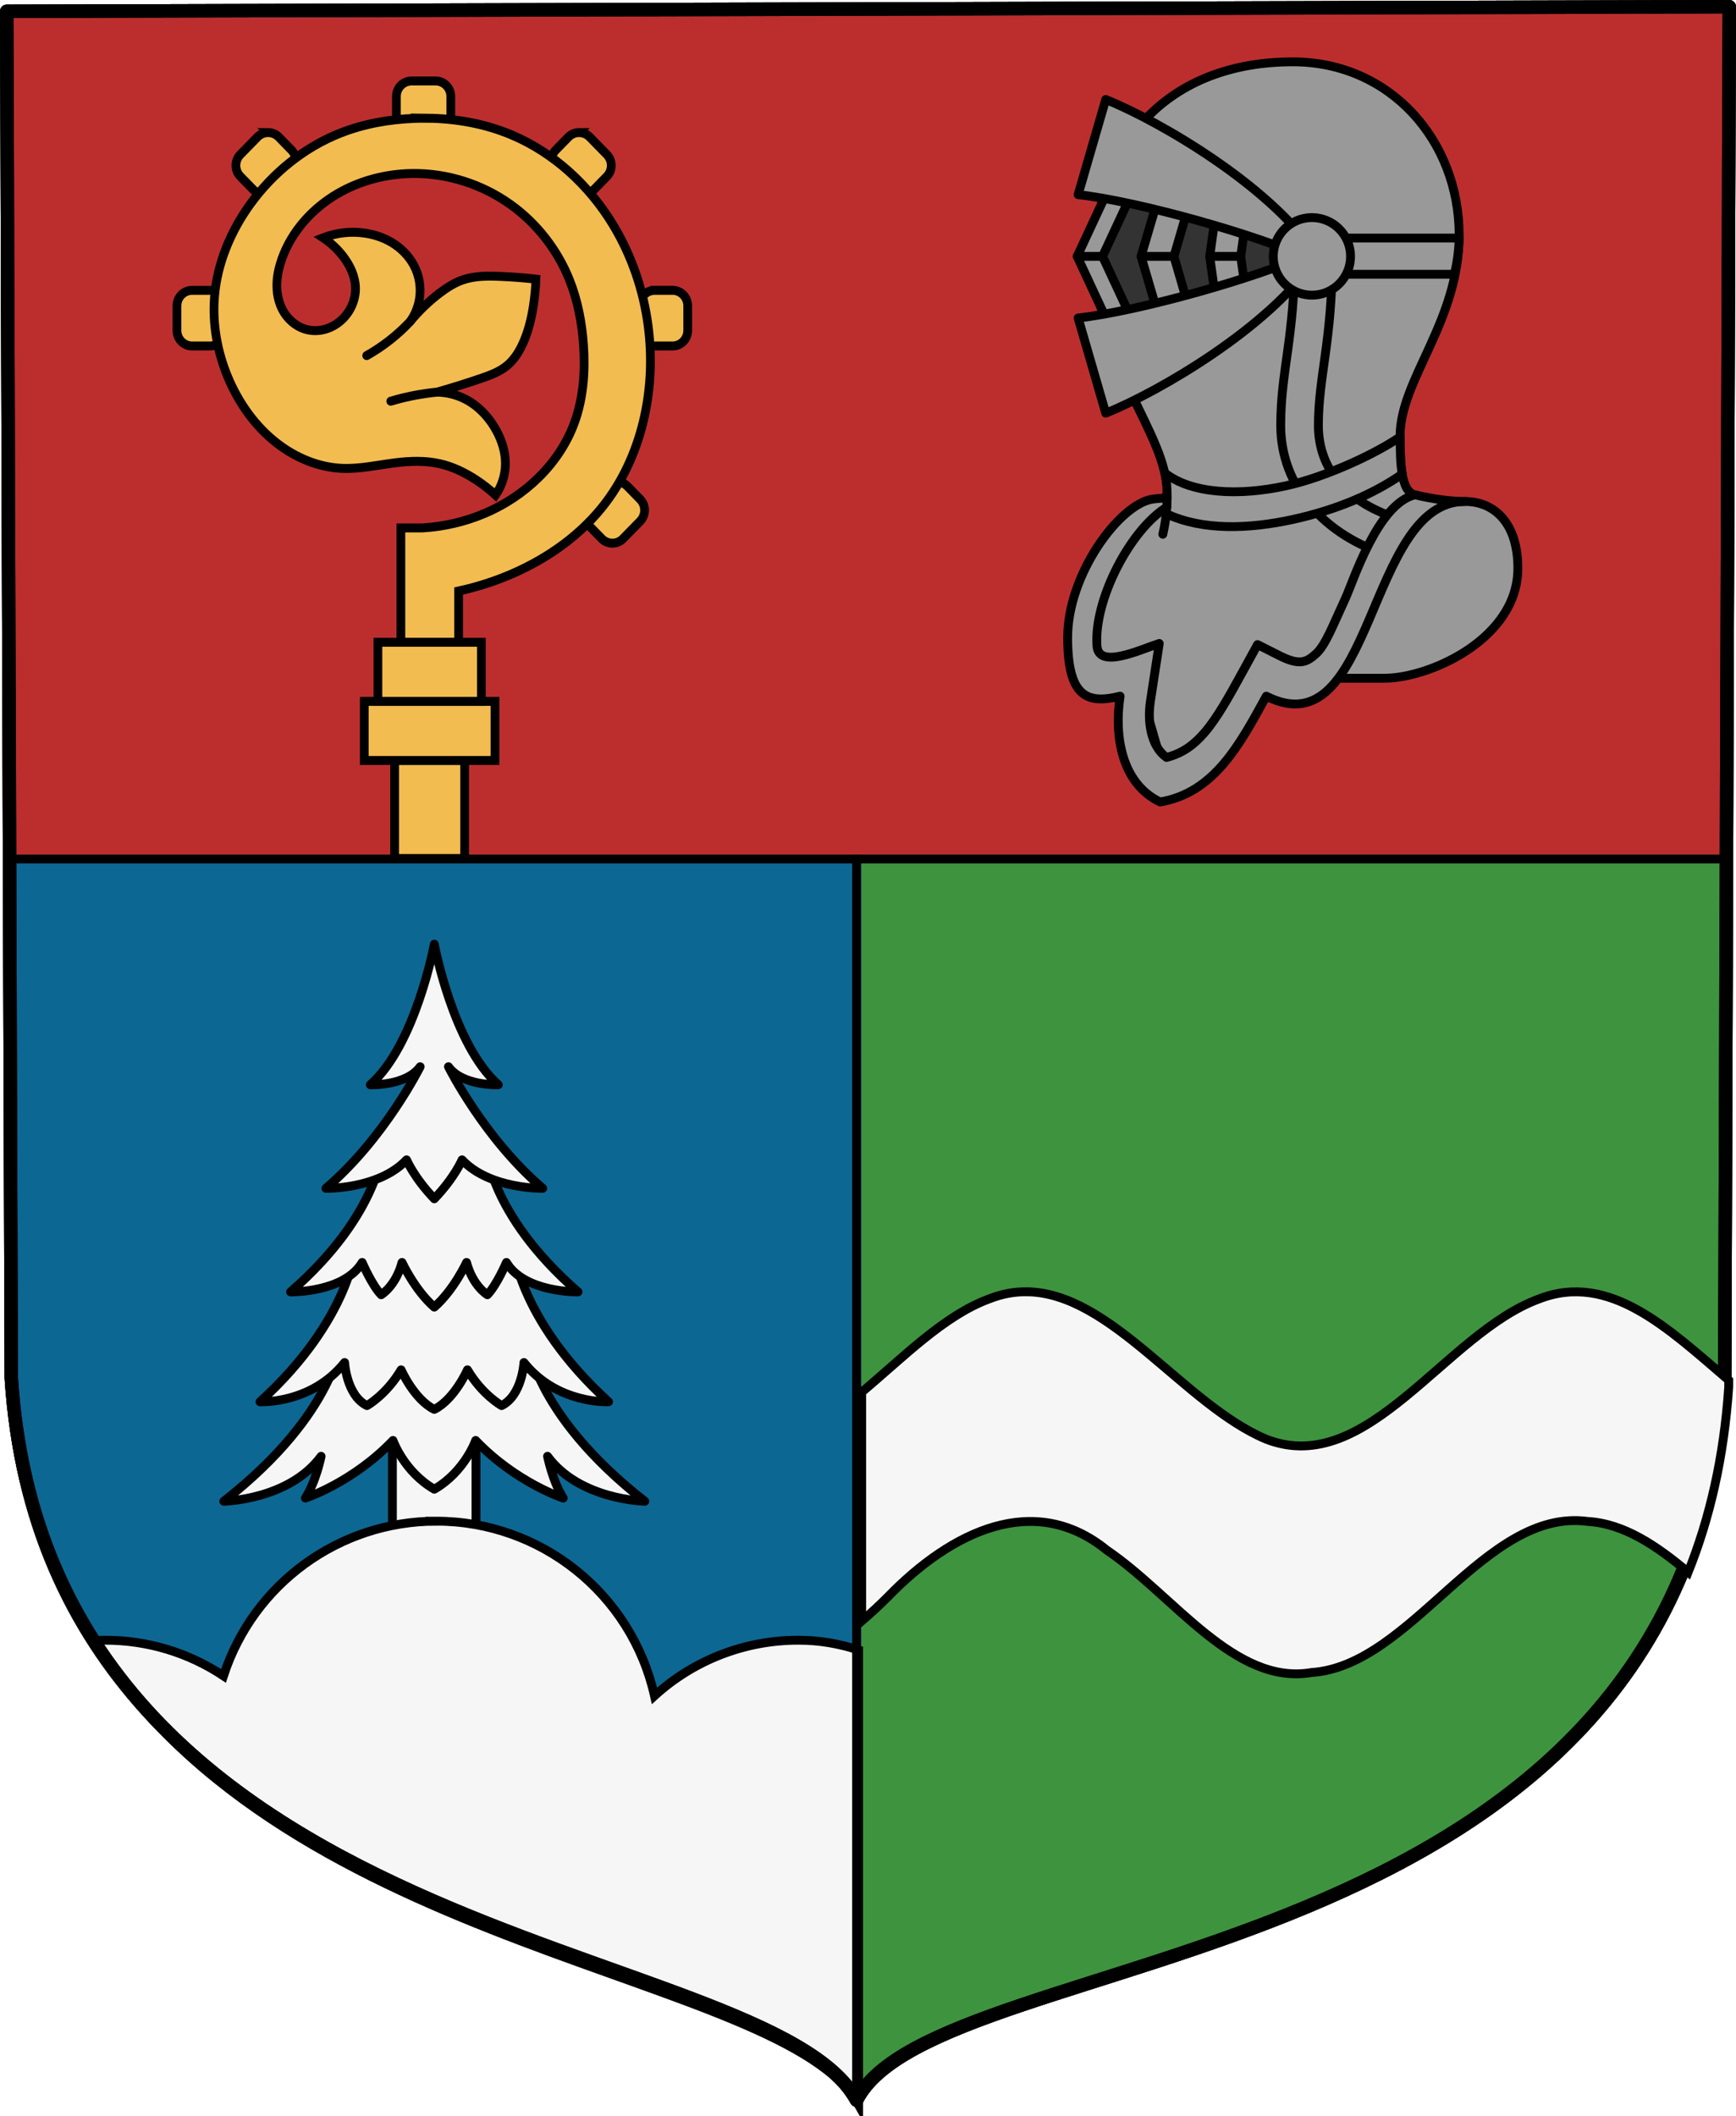
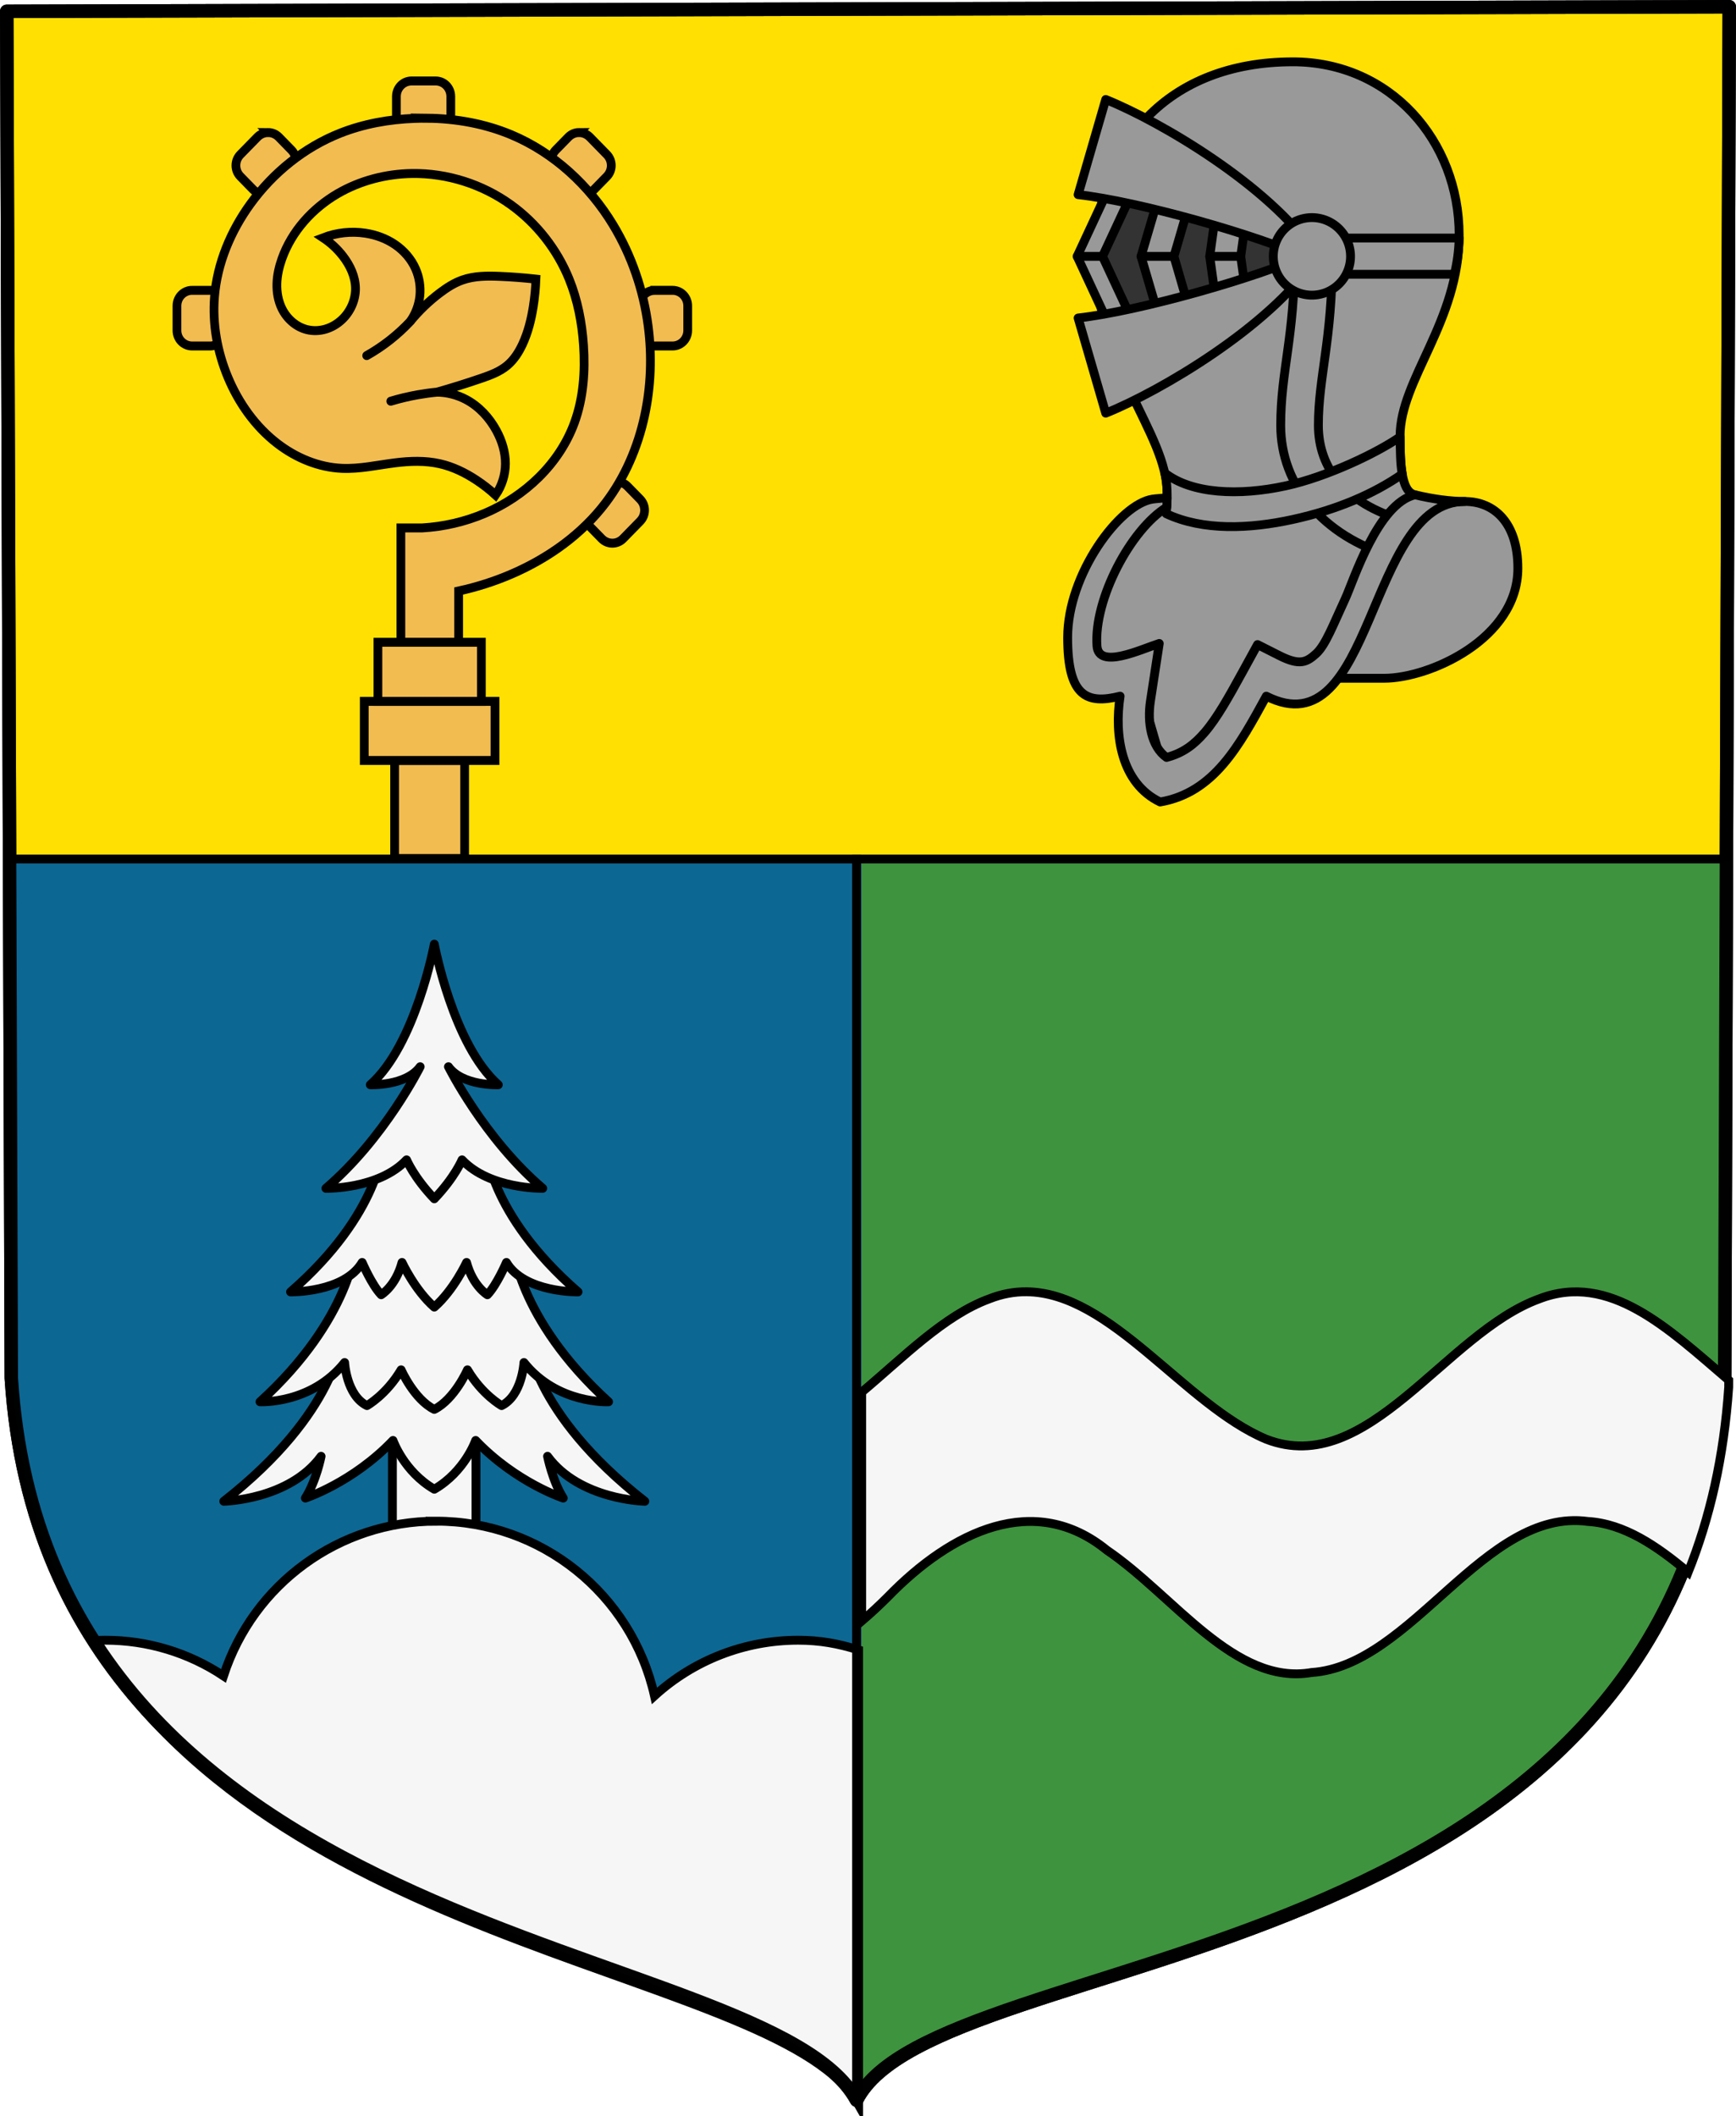
<svg xmlns="http://www.w3.org/2000/svg" xmlns:ns1="http://www.inkscape.org/namespaces/inkscape" xmlns:ns2="http://sodipodi.sourceforge.net/DTD/sodipodi-0.dtd" xmlns:xlink="http://www.w3.org/1999/xlink" width="128.693mm" height="156.798mm" viewBox="0 0 128.693 156.798" version="1.1" id="svg4233" ns1:version="1.0 (4035a4fb49, 2020-05-01)" ns2:docname="COA Saugeais.svg">
  <defs id="defs4227">
    <marker ns1:stockid="Arrow1Lstart" orient="auto" refY="0" refX="0" id="marker3392" style="overflow:visible" ns1:isstock="true">
      <path id="path3390" d="M 0,0 5,-5 -12.5,0 5,5 Z" style="fill-rule:evenodd;stroke:#000000;stroke-width:1pt" transform="matrix(0.8,0,0,0.8,10,0)" />
    </marker>
    <marker ns1:stockid="Arrow1Lend" orient="auto" refY="0" refX="0" id="Arrow1Lend" style="overflow:visible" ns1:isstock="true">
      <path id="path3115" d="M 0,0 5,-5 -12.5,0 5,5 Z" style="fill-rule:evenodd;stroke:#000000;stroke-width:1pt" transform="matrix(-0.8,0,0,-0.8,-10,0)" />
    </marker>
    <marker ns1:stockid="Arrow1Lstart" orient="auto" refY="0" refX="0" id="Arrow1Lstart" style="overflow:visible" ns1:isstock="true">
      <path id="path3112" d="M 0,0 5,-5 -12.5,0 5,5 Z" style="fill-rule:evenodd;stroke:#000000;stroke-width:1pt" transform="matrix(0.8,0,0,0.8,10,0)" />
    </marker>
    <linearGradient id="linearGradient4509">
      <stop id="stop4511" style="stop-color:#8c8c8c;stop-opacity:1" offset="0" />
      <stop id="stop4513" style="stop-color:#cccccc;stop-opacity:1" offset="1" />
    </linearGradient>
    <linearGradient id="linearGradient21256">
      <stop id="stop21258" style="stop-color:#0000db;stop-opacity:0.159" offset="0" />
      <stop id="stop21260" style="stop-color:#0061ed;stop-opacity:1" offset="0.5" />
      <stop id="stop21262" style="stop-color:#00c2ff;stop-opacity:1" offset="1" />
      <stop id="stop21264" style="stop-color:#0061ff;stop-opacity:0.561" offset="1" />
      <stop id="stop21266" style="stop-color:#0000ff;stop-opacity:0.122" offset="1" />
      <stop id="stop21268" style="stop-color:#ffffff;stop-opacity:1" offset="1" />
      <stop id="stop21270" style="stop-color:#7f7ff1;stop-opacity:0.498" offset="1" />
      <stop id="stop21272" style="stop-color:#0000e3;stop-opacity:0" offset="1" />
    </linearGradient>
    <linearGradient id="linearGradient18946">
      <stop id="stop18948" style="stop-color:#999999;stop-opacity:1" offset="0" />
      <stop id="stop18950" style="stop-color:#999999;stop-opacity:0" offset="1" />
    </linearGradient>
    <linearGradient id="linearGradient9988">
      <stop id="stop9990" style="stop-color:#ff0000;stop-opacity:1" offset="0" />
      <stop id="stop9992" style="stop-color:#800000;stop-opacity:1" offset="1" />
    </linearGradient>
    <linearGradient id="linearGradient7694">
      <stop id="stop7696" style="stop-color:#f3f202;stop-opacity:1" offset="0" />
      <stop id="stop7698" style="stop-color:#f04102;stop-opacity:1" offset="1" />
    </linearGradient>
    <linearGradient id="linearGradient5284">
      <stop id="stop5294" style="stop-color:#0000db;stop-opacity:1" offset="0" />
      <stop id="stop4318" style="stop-color:#0061ed;stop-opacity:1" offset="0.5" />
      <stop id="stop4314" style="stop-color:#00c2ff;stop-opacity:1" offset="1" />
      <stop id="stop4316" style="stop-color:#0061ff;stop-opacity:0.561" offset="1" />
      <stop id="stop4306" style="stop-color:#0000ff;stop-opacity:0.122" offset="1" />
      <stop id="stop4308" style="stop-color:#ffffff;stop-opacity:1" offset="1" />
      <stop id="stop4310" style="stop-color:#7f7ff1;stop-opacity:0.498" offset="1" />
      <stop id="stop5288" style="stop-color:#0000e3;stop-opacity:0" offset="1" />
    </linearGradient>
    <linearGradient id="linearGradient5166">
      <stop id="stop4418" style="stop-color:#f3f202;stop-opacity:1" offset="0" />
      <stop id="stop5380" style="stop-color:#f04102;stop-opacity:1" offset="1" />
      <stop id="stop5394" style="stop-color:#f7c702;stop-opacity:1" offset="1" />
      <stop id="stop5382" style="stop-color:#ffff02;stop-opacity:1" offset="1" />
      <stop id="stop4420" style="stop-color:#fbf002;stop-opacity:0.937" offset="1" />
      <stop id="stop5396" style="stop-color:#f7e202;stop-opacity:0.875" offset="1" />
      <stop id="stop5384" style="stop-color:#f0a702;stop-opacity:0.749" offset="1" />
      <stop id="stop5390" style="stop-color:#ffff02;stop-opacity:1" offset="1" />
      <stop id="stop5392" style="stop-color:#f0a702;stop-opacity:0.749" offset="1" />
      <stop id="stop5170" style="stop-color:#e24f02;stop-opacity:0.498" offset="1" />
      <stop id="stop5172" style="stop-color:#000000;stop-opacity:0" offset="1" />
    </linearGradient>
    <linearGradient id="linearGradient5116">
      <stop id="stop5118" style="stop-color:#999999;stop-opacity:1" offset="0" />
      <stop id="stop5120" style="stop-color:#ffffff;stop-opacity:1" offset="1" />
    </linearGradient>
    <filter color-interpolation-filters="sRGB" id="filter22637">
      <feGaussianBlur id="feGaussianBlur22639" stdDeviation="2.653" />
    </filter>
    <filter x="-0.051" y="-0.132" width="1.102" height="1.264" color-interpolation-filters="sRGB" id="filter8654">
      <feGaussianBlur id="feGaussianBlur8656" stdDeviation="3.28" />
    </filter>
    <filter x="-0.141" y="-0.103" width="1.282" height="1.206" color-interpolation-filters="sRGB" id="filter8744">
      <feGaussianBlur id="feGaussianBlur8746" stdDeviation="2.43" />
    </filter>
    <filter x="-0.224" y="-0.137" width="1.448" height="1.274" color-interpolation-filters="sRGB" id="filter12627">
      <feGaussianBlur id="feGaussianBlur12629" stdDeviation="2.056" />
    </filter>
    <filter color-interpolation-filters="sRGB" id="filter12675">
      <feGaussianBlur id="feGaussianBlur12677" stdDeviation="2.391" />
    </filter>
    <filter color-interpolation-filters="sRGB" id="filter12707">
      <feGaussianBlur id="feGaussianBlur12709" stdDeviation="1.851" />
    </filter>
    <filter color-interpolation-filters="sRGB" id="filter12747">
      <feGaussianBlur id="feGaussianBlur12749" stdDeviation="2.345" />
    </filter>
    <filter x="-0.076" y="-0.111" width="1.153" height="1.222" color-interpolation-filters="sRGB" id="filter12795">
      <feGaussianBlur id="feGaussianBlur12797" stdDeviation="4.942" />
    </filter>
    <filter color-interpolation-filters="sRGB" id="filter13479">
      <feGaussianBlur id="feGaussianBlur13481" stdDeviation="2.928" />
    </filter>
    <filter x="-0.103" y="-0.081" width="1.207" height="1.161" color-interpolation-filters="sRGB" id="filter13635">
      <feGaussianBlur id="feGaussianBlur13637" stdDeviation="2.93" />
    </filter>
    <filter color-interpolation-filters="sRGB" id="filter13741">
      <feGaussianBlur id="feGaussianBlur13743" stdDeviation="1.764" />
    </filter>
    <filter x="-0.166" y="-0.107" width="1.332" height="1.214" color-interpolation-filters="sRGB" id="filter13847">
      <feGaussianBlur id="feGaussianBlur13849" stdDeviation="1.661" />
    </filter>
    <filter x="-0.16" y="-0.081" width="1.32" height="1.162" color-interpolation-filters="sRGB" id="filter13879">
      <feGaussianBlur id="feGaussianBlur13881" stdDeviation="0.942" />
    </filter>
    <radialGradient cx="472.054" cy="677.205" r="32.859" fx="472.054" fy="677.205" id="radialGradient9333" xlink:href="#linearGradient9988" gradientUnits="userSpaceOnUse" gradientTransform="matrix(1.168,-1.3440931e-6,6.3192183e-7,0.549,266.686,58.31)" />
    <linearGradient x1="457.362" y1="304.298" x2="540.113" y2="274.83" id="linearGradient9580" xlink:href="#linearGradient18946" gradientUnits="userSpaceOnUse" gradientTransform="translate(23.519,-13.294)" />
    <linearGradient x1="557.52" y1="306.549" x2="631.391" y2="344.764" id="linearGradient9582" xlink:href="#linearGradient18946" gradientUnits="userSpaceOnUse" gradientTransform="translate(23.519,-13.294)" />
    <linearGradient x1="669.136" y1="257.01" x2="732.876" y2="305.141" id="linearGradient9584" xlink:href="#linearGradient18946" gradientUnits="userSpaceOnUse" gradientTransform="translate(23.519,-13.294)" />
    <linearGradient x1="708.953" y1="263.758" x2="921.491" y2="356.222" id="linearGradient9586" xlink:href="#linearGradient18946" gradientUnits="userSpaceOnUse" gradientTransform="translate(23.519,-13.294)" />
    <linearGradient x1="884.171" y1="486.24" x2="1039.598" y2="486.24" id="linearGradient9602" xlink:href="#linearGradient5116" gradientUnits="userSpaceOnUse" gradientTransform="translate(24.954,-11.136)" />
    <linearGradient x1="1017.255" y1="515.471" x2="1058.688" y2="515.471" id="linearGradient9604" xlink:href="#linearGradient5116" gradientUnits="userSpaceOnUse" gradientTransform="translate(22.66,-13.43)" />
    <radialGradient cx="345.266" cy="502.247" r="87.513" fx="345.266" fy="502.247" id="radialGradient9618" xlink:href="#linearGradient5116" gradientUnits="userSpaceOnUse" gradientTransform="matrix(1.299,-0.709,0.695,1.274,-440.043,121.804)" />
    <linearGradient x1="328.61" y1="154.596" x2="453.18" y2="154.596" id="linearGradient9646" xlink:href="#linearGradient7694" gradientUnits="userSpaceOnUse" />
    <radialGradient cx="132.609" cy="995.208" r="129.68" fx="132.609" fy="995.208" id="radialGradient3370" xlink:href="#linearGradient7694" gradientUnits="userSpaceOnUse" gradientTransform="matrix(-0.646,0.003,-0.006,-1.535,180.971,2214.102)" />
    <linearGradient x1="175.393" y1="828.343" x2="243.485" y2="828.343" id="linearGradient3372" xlink:href="#linearGradient5116" gradientUnits="userSpaceOnUse" gradientTransform="translate(22.66,-13.43)" />
    <linearGradient x1="44.53" y1="1053.046" x2="162.849" y2="1053.046" id="linearGradient3374" xlink:href="#linearGradient5116" gradientUnits="userSpaceOnUse" gradientTransform="translate(22.66,-13.43)" />
    <linearGradient x1="205.258" y1="1064.861" x2="230.47" y2="1064.861" id="linearGradient3376" xlink:href="#linearGradient5116" gradientUnits="userSpaceOnUse" gradientTransform="translate(22.66,-13.43)" />
    <linearGradient x1="56.043" y1="465.546" x2="78.087" y2="465.546" id="linearGradient3378" xlink:href="#linearGradient18946" gradientUnits="userSpaceOnUse" gradientTransform="translate(15.919,4.438)" />
    <linearGradient x1="85.849" y1="493.893" x2="99.997" y2="493.893" id="linearGradient3380" xlink:href="#linearGradient18946" gradientUnits="userSpaceOnUse" gradientTransform="translate(23.519,-13.294)" />
    <linearGradient x1="295.006" y1="695.911" x2="180.767" y2="570.57" id="linearGradient3382" xlink:href="#linearGradient7694" gradientUnits="userSpaceOnUse" gradientTransform="matrix(0.725,0,0,0.725,-8.205,0.998)" />
    <linearGradient x1="13.136" y1="766.313" x2="75.184" y2="766.313" id="linearGradient3384" xlink:href="#linearGradient5166" gradientUnits="userSpaceOnUse" gradientTransform="matrix(0.725,0,0,0.725,-8.205,0.998)" />
    <linearGradient x1="46.001" y1="729.875" x2="83.094" y2="729.875" id="linearGradient3386" xlink:href="#linearGradient5166" gradientUnits="userSpaceOnUse" gradientTransform="matrix(0.725,0,0,0.725,-8.205,0.998)" />
    <linearGradient x1="95.178" y1="650.885" x2="108.398" y2="659.884" id="linearGradient3388" xlink:href="#linearGradient7694" gradientUnits="userSpaceOnUse" gradientTransform="matrix(0.725,0,0,0.725,-8.205,0.998)" />
    <linearGradient x1="66.387" y1="687.571" x2="106.43" y2="687.571" id="linearGradient3390" xlink:href="#linearGradient5284" gradientUnits="userSpaceOnUse" gradientTransform="matrix(0.725,0,0,0.725,-8.205,0.998)" />
    <linearGradient x1="294.663" y1="445.277" x2="321.008" y2="460.713" id="linearGradient3392" xlink:href="#linearGradient7694" gradientUnits="userSpaceOnUse" gradientTransform="matrix(0.725,0,0,0.725,-8.205,0.998)" />
    <linearGradient x1="335.116" y1="425.514" x2="376.35" y2="425.514" id="linearGradient3394" xlink:href="#linearGradient5284" gradientUnits="userSpaceOnUse" gradientTransform="matrix(0.725,0,0,0.725,-8.205,0.998)" />
    <linearGradient x1="366.904" y1="421.506" x2="394.13" y2="421.506" id="linearGradient3396" xlink:href="#linearGradient5166" gradientUnits="userSpaceOnUse" gradientTransform="matrix(0.725,0,0,0.725,-8.205,0.998)" />
    <linearGradient x1="381.624" y1="417.6" x2="409.837" y2="417.6" id="linearGradient3398" xlink:href="#linearGradient5166" gradientUnits="userSpaceOnUse" gradientTransform="matrix(0.725,0,0,0.725,-8.205,0.998)" />
    <linearGradient x1="397.537" y1="395.915" x2="454.911" y2="395.915" id="linearGradient3400" xlink:href="#linearGradient5166" gradientUnits="userSpaceOnUse" gradientTransform="matrix(0.725,0,0,0.725,-8.205,0.998)" />
    <linearGradient x1="191.221" y1="666.939" x2="157.32" y2="517.044" id="linearGradient3402" xlink:href="#linearGradient5166" gradientUnits="userSpaceOnUse" gradientTransform="matrix(0.725,0,0,0.725,-8.205,0.998)" />
    <linearGradient x1="215.796" y1="540.363" x2="221.537" y2="553.051" id="linearGradient3404" xlink:href="#linearGradient7694" gradientUnits="userSpaceOnUse" gradientTransform="matrix(0.725,0,0,0.725,-8.205,0.998)" />
    <linearGradient x1="254.53" y1="482.015" x2="279.557" y2="494.981" id="linearGradient3406" xlink:href="#linearGradient7694" gradientUnits="userSpaceOnUse" gradientTransform="matrix(0.725,0,0,0.725,-8.205,0.998)" />
    <linearGradient x1="328.61" y1="154.596" x2="453.18" y2="154.596" id="linearGradient3422" xlink:href="#linearGradient7694" gradientUnits="userSpaceOnUse" gradientTransform="matrix(-1,0,0,1,966.338,0)" />
    <radialGradient cx="664.863" cy="57.331" r="17.271" fx="664.863" fy="57.331" id="radialGradient3529" xlink:href="#linearGradient21256" gradientUnits="userSpaceOnUse" gradientTransform="matrix(0.584,-0.21,0.191,0.638,84.44,140.741)" />
    <linearGradient x1="678.609" y1="59.65" x2="718.707" y2="59.65" id="linearGradient3534" xlink:href="#linearGradient7694" gradientUnits="userSpaceOnUse" gradientTransform="matrix(0.725,0,0,0.725,2.1,-6.375)" />
    <linearGradient x1="650.987" y1="87.58" x2="690.255" y2="87.58" id="linearGradient3538" xlink:href="#linearGradient7694" gradientUnits="userSpaceOnUse" gradientTransform="matrix(0.725,0,0,0.725,2.1,-6.375)" />
    <linearGradient x1="600.794" y1="82.855" x2="707.967" y2="141.581" id="linearGradient3541" xlink:href="#linearGradient7694" gradientUnits="userSpaceOnUse" gradientTransform="matrix(0.725,0,0,0.725,2.1,-6.375)" />
    <radialGradient cx="671.296" cy="130.443" r="39.263" fx="671.296" fy="130.443" id="radialGradient3544" xlink:href="#linearGradient5284" gradientUnits="userSpaceOnUse" gradientTransform="matrix(0.504,-0.348,0.808,1.17,46.71,169.557)" />
    <linearGradient x1="651.933" y1="216.845" x2="718.334" y2="245.195" id="linearGradient3553" xlink:href="#linearGradient7694" gradientUnits="userSpaceOnUse" gradientTransform="matrix(0.725,0,0,0.725,2.1,-6.375)" />
    <linearGradient x1="608.858" y1="178.707" x2="655.433" y2="218.532" id="linearGradient3556" xlink:href="#linearGradient7694" gradientUnits="userSpaceOnUse" gradientTransform="matrix(0.725,0,0,0.725,2.1,-6.375)" />
    <radialGradient cx="776.63" cy="495.126" r="74.599" fx="776.63" fy="495.126" id="radialGradient3579" xlink:href="#linearGradient7694" gradientUnits="userSpaceOnUse" gradientTransform="matrix(0.27,-0.405,0.304,0.202,188.583,539.412)" />
    <radialGradient cx="613.912" cy="451.775" r="143.421" fx="613.912" fy="451.775" id="radialGradient3585" xlink:href="#linearGradient7694" gradientUnits="userSpaceOnUse" gradientTransform="matrix(0.733,0,0,0.488,-4.117,101.367)" />
    <linearGradient x1="486.86" y1="463.765" x2="486.86" y2="799.217" id="linearGradient4517" xlink:href="#linearGradient4509" gradientUnits="userSpaceOnUse" gradientTransform="translate(1232.194,51.547)" />
    <linearGradient id="linearGradient2893">
      <stop id="stop2895" offset="0" style="stop-color:#ffffff;stop-opacity:0.314;" />
      <stop style="stop-color:#ffffff;stop-opacity:0.251;" offset="0.19" id="stop2897" />
      <stop id="stop2901" offset="0.6" style="stop-color:#6b6b6b;stop-opacity:0.125;" />
      <stop id="stop2899" offset="1" style="stop-color:#000000;stop-opacity:0.125;" />
    </linearGradient>
    <linearGradient id="linearGradient2955">
      <stop id="stop2965" offset="0" style="stop-color:white;stop-opacity:0;" />
      <stop id="stop2959" offset="1" style="stop-color:black;stop-opacity:0.646;" />
    </linearGradient>
    <clipPath id="clipPath15292">
      <path d="m 398,649 c 0.2,97 -0.3,193 0.3,290 3.4,86 77,165 172,184 87,19 185,-15 234,-83 29.5,-38 40,-85 37.9,-130 0,-87 0,-174 0,-261 -148,0 -296,0 -444,0 z" id="path30600" />
    </clipPath>
  </defs>
  <g ns1:label="Capa 1" ns1:groupmode="layer" id="layer1" transform="translate(-37.456,-112.319)">
    <g transform="matrix(0.108,0,0,0.108,615.738,163.311)" id="g28918" style="stroke-width:6.082;stroke-miterlimit:4;stroke-dasharray:none" />
    <g transform="matrix(0.108,0,0,0.108,615.738,163.311)" id="g28982" style="stroke-width:6.082;stroke-miterlimit:4;stroke-dasharray:none" />
    <g transform="matrix(0.108,0,0,0.108,615.738,163.311)" id="g28988" style="stroke-width:6.082;stroke-miterlimit:4;stroke-dasharray:none" />
    <g transform="matrix(0.108,0,0,0.108,615.738,163.311)" id="g29010" style="stroke-width:6.082;stroke-miterlimit:4;stroke-dasharray:none" />
    <g transform="matrix(0.265,0,0,0.265,699.381,24.448)" id="Layer_3" />
    <g style="fill:#ffe000;fill-opacity:0.992;stroke:#000000;stroke-width:25.425;stroke-miterlimit:4;stroke-dasharray:none;stroke-opacity:1" id="g7274" transform="matrix(0.018,0.018,0.018,-0.018,564.261,215.816)">
      <g style="fill:#ffe000;fill-opacity:0.992;stroke:#000000;stroke-width:25.425;stroke-miterlimit:4;stroke-dasharray:none;stroke-opacity:1" id="g7272" />
    </g>
    <g id="g31372">
      <path d="m 37.955,113.157 127.695,-0.339 -0.339,101.953 c -3.005,44.603 -58.325,41.322 -64.356,53.178 -6.649,-12.173 -59.904,-11.031 -62.662,-53.517 z" id="path3122" style="opacity:0.99;fill:#ffe000;fill-opacity:1;fill-rule:evenodd;stroke:#000000;stroke-width:0.997;stroke-linecap:butt;stroke-linejoin:round;stroke-miterlimit:4;stroke-dasharray:none;stroke-dashoffset:0;stroke-opacity:1" />
      <path id="rect17118" style="fill:#3e933e;fill-opacity:1;stroke-width:6.395" d="m 467.143,672.857 v 346.93 c 26.003,-43.351 231.288,-32.749 242.541,-199.746 l 0.488,-147.184 z" transform="matrix(0.265,0,0,0.265,-22.459,-2.198)" />
      <path id="rect17116" style="fill:#0d6793;fill-opacity:1;stroke-width:6.425" d="m 229.127,672.857 0.488,145.904 c 10.425,160.578 211.705,156.263 236.834,202.269 0.214,-0.42 0.447,-0.834 0.693,-1.244 V 672.857 Z" transform="matrix(0.265,0,0,0.265,-22.459,-2.198)" />
      <path ns2:nodetypes="ccccc" style="fill:#f6f6f6;fill-opacity:1;stroke:#000000;stroke-width:0.655;stroke-linecap:round;stroke-linejoin:round;stroke-miterlimit:10;stroke-dasharray:none" id="path3882-6-2" d="M 72.741,229.644 V 219.255 h -6.195 v 10.389 c -0.059,1.916 6.636,1.893 6.195,0 z" ns1:connector-curvature="0" />
      <g id="g30158" transform="translate(-4.637,1.701)" style="stroke-width:0.655;stroke-miterlimit:10;stroke-dasharray:none">
        <path ns1:connector-curvature="0" d="m 89.895,221.865 c -8.467,-6.619 -8.735,-12.158 -8.735,-12.158 l -6.871,0.563 -6.871,-0.563 c 0,0 -0.269,5.539 -8.735,12.158 0,0 4.838,-0.094 7.213,-3.333 0,0 -0.358,1.83 -1.165,3.098 0,0 3.516,-1.15 6.495,-4.272 0,0 0.797,2.3 3.064,3.615 2.267,-1.314 3.064,-3.615 3.064,-3.615 2.979,3.121 6.495,4.272 6.495,4.272 -0.806,-1.267 -1.165,-3.098 -1.165,-3.098 2.374,3.239 7.212,3.333 7.212,3.333 z" id="path3884-1-28" style="fill:#f6f6f6;fill-opacity:1;stroke:#000000;stroke-width:0.655;stroke-linecap:round;stroke-linejoin:round;stroke-miterlimit:10;stroke-dasharray:none" />
        <path ns1:connector-curvature="0" d="m 80.085,202.806 -5.797,-0.751 -5.797,0.751 c 0,0 -0.314,5.492 -7.123,11.688 0,0 3.808,0.188 6.272,-2.91 0,0 0.134,2.441 1.657,3.192 0,0 1.433,-0.798 2.531,-2.652 0,0 0.954,2.183 2.459,2.934 1.505,-0.751 2.459,-2.934 2.459,-2.934 1.097,1.854 2.531,2.652 2.531,2.652 1.523,-0.751 1.657,-3.192 1.657,-3.192 2.464,3.098 6.272,2.91 6.272,2.91 -6.809,-6.196 -7.123,-11.688 -7.123,-11.688 z" id="path3886-8-9" style="fill:#f6f6f6;fill-opacity:1;stroke:#000000;stroke-width:0.655;stroke-linecap:round;stroke-linejoin:round;stroke-miterlimit:10;stroke-dasharray:none" />
        <path ns1:connector-curvature="0" d="m 78.092,195.507 -3.803,-0.774 -3.803,0.774 c 0,0 -0.134,4.999 -6.854,10.844 0,0 3.964,0.07 5.308,-2.183 0,0 0.706,1.655 1.411,2.394 0,0 1.075,-0.634 1.545,-2.394 0,0 0.947,2.049 2.392,3.31 1.445,-1.261 2.392,-3.31 2.392,-3.31 0.47,1.76 1.545,2.394 1.545,2.394 0.706,-0.739 1.411,-2.394 1.411,-2.394 1.344,2.253 5.308,2.183 5.308,2.183 -6.719,-5.845 -6.853,-10.844 -6.853,-10.844 z" id="path3888-7-73" style="fill:#f6f6f6;fill-opacity:1;stroke:#000000;stroke-width:0.655;stroke-linecap:round;stroke-linejoin:round;stroke-miterlimit:10;stroke-dasharray:none" />
        <path ns1:connector-curvature="0" d="m 75.337,189.663 c 1.048,1.443 3.696,1.338 3.696,1.338 -3.36,-2.957 -4.744,-10.421 -4.744,-10.421 0,0 -1.384,7.464 -4.744,10.421 0,0 2.647,0.105 3.696,-1.338 0,0 -2.621,5.281 -6.988,9.013 0,0 3.924,0.077 5.98,-2.112 0,0 0.531,1.288 2.056,2.887 1.525,-1.598 2.056,-2.887 2.056,-2.887 2.056,2.189 5.98,2.112 5.98,2.112 -4.367,-3.732 -6.987,-9.013 -6.987,-9.013 z" id="path3890-9-6" style="fill:#f6f6f6;fill-opacity:1;stroke:#000000;stroke-width:0.655;stroke-linecap:round;stroke-linejoin:round;stroke-miterlimit:10;stroke-dasharray:none" />
      </g>
      <path id="path30002" style="fill:#f6f6f6;fill-opacity:1;stroke:#000000;stroke-width:2.476;stroke-miterlimit:10;stroke-dasharray:none;stroke-opacity:1" d="m 348.135,857.504 c -27.119,4.5e-4 -51.15,17.469 -59.52,43.264 -9.784,-6.504 -21.271,-9.974 -33.02,-9.975 -1.268,10e-6 -2.533,0.054 -3.795,0.135 55.091,88.262 193.329,92.392 214.479,129.811 v -35.299 -91.928 c -5.76,-1.801 -10.897,-2.718 -16.932,-2.719 -14.858,4e-5 -29.18,5.545 -40.164,15.551 -6.424,-28.553 -31.782,-48.84 -61.049,-48.84 z" transform="matrix(0.265,0,0,0.265,-22.459,-2.198)" />
-       <path id="rect17112" style="fill:#bc2e2e;fill-opacity:1;stroke-width:5" d="m 467.143,434.707 v 0.641 0.641 h -238.809 v 236.869 h 238.809 243.82 V 434.707 Z" transform="matrix(0.265,0,0,0.265,-22.459,-2.198)" ns2:nodetypes="ccccccccc" />
      <g style="fill:#f2bc51;fill-opacity:1;stroke:#000000;stroke-width:5.206;stroke-linecap:round;stroke-miterlimit:4;stroke-dasharray:none" fill="#ffffff" id="g30230" transform="matrix(0.088,-0.09,0.088,0.09,-11.214,168.513)">
        <path d="m 728.74,171.03 c -3.537,-3.537 -9.233,-3.536 -12.771,0 l -7.512,7.512 c -3.537,3.537 -3.537,9.232 0,12.769 l 10.141,10.141 c 3.537,3.537 9.232,3.537 12.769,0 l 7.512,-7.512 c 3.537,-3.537 3.539,-9.233 0,-12.771 l -10.141,-10.141 z m -81.66,-39.19 c -1.632,-1.632 -3.889,-2.639 -6.39,-2.639 h -14.342 c -5,0 -9.03,4.03 -9.03,9.03 v 10.623 c 0,5 4.03,9.03 9.03,9.03 h 14.341 c 5,0 9.03,-4.03 9.03,-9.03 v -10.625 c 0,-2.501 -1.01,-4.76 -2.641,-6.392 z m 130.99,130.99 c -1.632,-1.632 -3.89,-2.641 -6.392,-2.641 h -10.625 c -5,0 -9.03,4.03 -9.03,9.03 v 14.342 c 0,5 4.03,9.03 9.03,9.03 h 10.623 c 5,0 9.03,-4.03 9.03,-9.03 v -14.342 c 0,-2.501 -1.01,-4.758 -2.639,-6.39 z M 550.12,164.79 c -3.537,-3.537 -9.233,-3.539 -12.771,0 l -10.141,10.141 c -3.537,3.537 -3.536,9.233 0,12.771 l 7.512,7.512 c 3.537,3.537 9.232,3.537 12.769,0 l 10.141,-10.141 c 3.537,-3.537 3.537,-9.232 0,-12.769 l -7.512,-7.512 z m 194.85,194.85 c -3.537,-3.537 -9.232,-3.537 -12.769,0 l -10.141,10.141 c -3.537,3.537 -3.537,9.232 0,12.769 l 7.512,7.512 c 3.537,3.537 9.233,3.539 12.771,0 l 10.141,-10.141 c 3.537,-3.537 3.536,-9.233 0,-12.771 l -7.512,-7.512 z m -94.8,62.851 c -1.632,-1.632 -3.89,-2.638 -6.392,-2.638 h -14.341 c -5,0 -9.03,4.03 -9.03,9.03 v 10.623 c 0,5 4.03,9.03 9.03,9.03 h 14.341 c 5,0 9.03,-4.03 9.03,-9.03 v -10.623 c 0,-2.501 -1.01,-4.759 -2.638,-6.392 z" id="path30212" style="fill:#f2bc51;fill-opacity:1;stroke-width:5.206;stroke-miterlimit:4;stroke-dasharray:none" />
        <g transform="matrix(0.707,0.707,-0.707,0.707,0,0)" id="g30220" style="fill:#f2bc51;fill-opacity:1;stroke-width:5.206;stroke-miterlimit:4;stroke-dasharray:none">
          <path d="m 626.24,1.235 h 41.712 V 58.338 H 626.24 Z" id="path30214" style="fill:#f2bc51;fill-opacity:1;stroke-width:5.206;stroke-miterlimit:4;stroke-dasharray:none" ns2:nodetypes="ccccc" />
          <path d="m 608.15,-33.18 h 77.896 V 1.231 H 608.15 Z" id="path30216" style="fill:#f2bc51;fill-opacity:1;stroke-width:5.206;stroke-miterlimit:4;stroke-dasharray:none" />
          <path d="m 616.28,-67.59 h 61.64 v 34.411 h -61.64 z" id="path30218" style="fill:#f2bc51;fill-opacity:1;stroke-width:5.206;stroke-miterlimit:4;stroke-dasharray:none" />
        </g>
        <path d="m 719.96,192.92 c -1.719,-1.756 -3.478,-3.472 -5.273,-5.146 -11.1,-10.35 -23.678,-19.222 -37.561,-25.352 -20.833,-9.2 -44.34,-11.987 -66.867,-8.644 -19.407,2.88 -38.36,10.394 -53.33,23.07 -12.244,10.371 -21.584,23.996 -27.552,38.891 -6.08,15.173 -8.714,31.871 -6.418,48.05 1.955,13.779 7.592,27.2 17.02,37.437 7.169,7.791 16.237,13.521 24.579,20.04 7.06,5.516 13.717,11.728 18.528,19.285 4.31,6.769 7.03,14.462 8.697,22.311 0.98,4.613 1.61,9.3 1.88,14.01 6.388,-1.074 12.421,-4.162 17.03,-8.715 4.79,-4.733 7.975,-10.922 9.832,-17.395 2.398,-8.359 2.647,-17.429 0,-25.713 -1.806,-5.651 -4.94,-10.873 -9.08,-15.13 7.951,4.5 16.02,8.787 24.2,12.856 5.169,2.572 10.516,5.094 16.261,5.671 5.114,0.514 10.279,-0.555 15.13,-2.268 7.204,-2.547 13.843,-6.498 20.04,-10.966 4.363,-3.144 8.532,-6.557 12.478,-10.21 -4.481,-5.574 -9.148,-10.997 -13.992,-16.259 -5.124,-5.567 -10.59,-11.06 -17.395,-14.37 -4.611,-2.243 -9.676,-3.4 -14.747,-4.16 -8,-1.199 -16.14,-1.453 -24.2,-0.755 5.286,-0.828 10.344,-3.076 14.503,-6.443 4.159,-3.367 7.41,-7.845 9.321,-12.843 2.266,-5.927 2.629,-12.512 1.389,-18.736 -1.24,-6.223 -4.045,-12.09 -7.818,-17.19 -5.065,-6.848 -11.904,-12.372 -19.664,-15.882 1.116,5.205 1.373,10.594 0.757,15.882 -0.792,6.797 -3.162,13.631 -7.941,18.528 -4.764,4.883 -11.712,7.457 -18.528,7.184 -3.757,-0.15 -7.492,-1.131 -10.79,-2.938 -3.298,-1.807 -6.148,-4.446 -8.117,-7.65 -3.491,-5.683 -4.01,-12.96 -1.892,-19.285 1.569,-4.693 4.488,-8.876 8.08,-12.276 3.595,-3.4 7.856,-6.04 12.337,-8.144 15.537,-7.279 33.748,-7.944 50.29,-3.403 14.918,4.095 28.617,12.277 39.703,23.07 14.951,14.551 25.15,33.901 28.74,54.45 3.227,18.482 1.124,37.872 -6.05,55.21 -5.05,12.202 -12.516,23.308 -21.18,33.28 -9.964,11.471 -21.736,21.642 -35.545,27.982 -23.453,10.768 -51.41,9.493 -75.25,-0.38 -11.819,-4.894 -22.792,-11.812 -32.33,-20.336 l -8.998,-8.998 -47.06,47.06 24.332,24.332 21.09,-21.09 c 9.273,6.02 19.11,11.178 29.35,15.335 21.846,8.865 45.819,13.238 69.2,10.212 18.421,-2.384 36.13,-9.318 51.805,-19.287 14.829,-9.432 27.901,-21.578 38.569,-35.545 12.737,-16.676 22.06,-35.993 26.865,-56.42 6.211,-26.387 4.71,-54.778 -5.731,-79.8 -6.618,-15.857 -16.676,-30.14 -28.708,-42.43 z" id="path30222" style="fill:#f2bc51;fill-opacity:1;stroke-width:5.206;stroke-miterlimit:4;stroke-dasharray:none" />
        <g fill-rule="evenodd" id="g30228" style="fill:#f2bc51;fill-opacity:1;stroke-width:5.206;stroke-miterlimit:4;stroke-dasharray:none">
          <path d="m 629.22,269.47 c -5.438,0.11 -10.883,-0.19 -16.276,-0.896 -5.459,-0.715 -10.863,-1.846 -16.15,-3.38" id="path30224" style="fill:#f2bc51;fill-opacity:1;stroke-width:5.206;stroke-miterlimit:4;stroke-dasharray:none" />
          <path d="m 611.45,309.93 c -3.03,-2.518 -6.169,-4.913 -9.395,-7.178 -4.467,-3.135 -9.108,-6.02 -13.897,-8.639" id="path30226" style="fill:#f2bc51;fill-opacity:1;stroke-width:5.206;stroke-miterlimit:4;stroke-dasharray:none" />
        </g>
      </g>
-       <path style="opacity:0.99;fill:none;fill-opacity:1;fill-rule:evenodd;stroke:#000000;stroke-width:0.997;stroke-linecap:butt;stroke-linejoin:round;stroke-miterlimit:4;stroke-dasharray:none;stroke-dashoffset:0;stroke-opacity:1" id="path3634" d="m 37.955,113.157 127.695,-0.339 -0.339,101.953 c -3.005,44.603 -58.325,41.322 -64.356,53.178 -6.649,-12.173 -59.904,-11.031 -62.662,-53.517 z" />
      <path id="path5856" d="M 100.956,267.949 V 175.661" style="fill:none;stroke:#000000;stroke-width:0.655;stroke-linecap:butt;stroke-linejoin:miter;stroke-miterlimit:4;stroke-dasharray:none;stroke-opacity:1" ns2:nodetypes="cc" />
      <path style="opacity:0.99;fill:none;fill-opacity:1;fill-rule:evenodd;stroke:#000000;stroke-width:0.997;stroke-linecap:butt;stroke-linejoin:round;stroke-miterlimit:4;stroke-dasharray:none;stroke-dashoffset:0;stroke-opacity:1" id="path10732" d="m 37.955,113.157 127.695,-0.339 -0.339,101.953 c -3.005,44.603 -58.325,41.322 -64.356,53.178 -6.649,-12.173 -59.904,-11.031 -62.662,-53.517 z" />
      <path ns2:nodetypes="cc" style="fill:none;stroke:#000000;stroke-width:0.655;stroke-linecap:butt;stroke-linejoin:miter;stroke-miterlimit:4;stroke-dasharray:none;stroke-opacity:1" d="M 165.338,175.975 H 38.275" id="path5858" />
      <g id="g28786" style="fill:#999999" transform="translate(-0.105)">
        <g transform="translate(-0.737,-1.621)" id="g17628" style="fill:#999999">
          <path style="fill:#999999;fill-opacity:1;stroke:#000000;stroke-width:0.655;stroke-linecap:round;stroke-linejoin:round;stroke-miterlimit:4;stroke-dasharray:none" id="path17357" fill-rule="evenodd" fill="#808080" d="m 134.132,118.521 c 7.236,0 12.335,5.856 12.335,12.84 0,6.415 -4.377,10.7 -4.377,14.89 0,2.739 0.223,4.155 1.105,4.355 l -6.422,13.821 -3.858,0.069 -8.017,7.651 -2.38,-8.197 -3.759,0.419 1.858,-10.206 4.174,-2.638 c 0.034,-0.35 0.027,-0.707 0.027,-1.05 -0.001,-4.485 -5.282,-9.278 -5.282,-17.568 -3e-5,-8.25 5.313,-14.385 14.597,-14.385 z" />
          <path style="fill:#999999;fill-opacity:1;stroke:#000000;stroke-width:0.655;stroke-linecap:round;stroke-linejoin:round;stroke-miterlimit:4;stroke-dasharray:none" id="path17359" fill="#808080" d="m 134.269,133.006 c 0,5.903 -1.03,8.422 -1.03,12.455 0,4.5 3.209,8.218 8.17,9.679 l 0.786,-2.69 c -4.106,-1.209 -6.163,-3.769 -6.163,-6.99 0,-3.617 1.03,-6.289 1.03,-12.455 z" />
-           <path style="fill:#999999;stroke:#000000;stroke-width:0.655;stroke-linecap:round;stroke-linejoin:round;stroke-miterlimit:4;stroke-dasharray:none" id="path17361" fill="none" d="m 124.501,153.532 c 0.308,-1.333 0.317,-2.349 0.317,-3.058" />
          <path style="fill:#333333;fill-opacity:1;stroke:#000000;stroke-width:0.655;stroke-linecap:round;stroke-linejoin:round;stroke-miterlimit:4;stroke-dasharray:none" id="path17363" d="m 122.976,126.556 13.07,5.456 0.07,1.658 -12.094,8.011 -5.057,-8.75 z" />
          <path style="fill:#999999;fill-opacity:1;stroke:#000000;stroke-width:0.655;stroke-linecap:round;stroke-linejoin:round;stroke-miterlimit:4;stroke-dasharray:none" id="path17365" fill="#808080" d="m 142.089,146.312 c -1.684,1.175 -5.409,2.963 -8.476,3.631 -3.483,0.759 -6.967,0.592 -8.952,-0.944 0.253,1.2 0.141,2.273 0.097,3.012 2.739,1.275 6.175,1.12 9.363,0.425 3.292,-0.718 6.031,-1.907 8.129,-3.368 -0.147,-0.669 -0.148,-1.853 -0.161,-2.755 z" />
          <path style="fill:#999999;stroke:#000000;stroke-width:0.655;stroke-linecap:round;stroke-linejoin:round;stroke-miterlimit:4;stroke-dasharray:none" id="path17367" fill="#808080" d="m 124.343,142.207 -4.313,-9.269 4.313,-9.269 h -1.88 l -4.313,9.269 4.313,9.269 z" />
          <path style="fill:#999999;stroke:#000000;stroke-width:0.655;stroke-linecap:round;stroke-linejoin:round;stroke-miterlimit:4;stroke-dasharray:none" id="path17369" fill="#808080" d="m 126.91,138.408 -1.586,-5.47 1.717,-5.878 -2.263,-0.548 -1.892,6.426 1.841,6.267 z" />
          <path style="fill:#999999;fill-opacity:1;stroke:#000000;stroke-width:0.655;stroke-linecap:round;stroke-linejoin:round;stroke-miterlimit:4;stroke-dasharray:none" id="path17371" fill="#808080" d="m 130.747,136.319 -0.472,-3.38 0.485,-3.473 -2.152,-1.051 -0.632,4.524 0.603,4.314 z" />
          <path style="fill:#999999;fill-opacity:1;stroke:#000000;stroke-width:0.655;stroke-linecap:round;stroke-linejoin:round;stroke-miterlimit:4;stroke-dasharray:none" id="path17373" fill="#808080" d="m 118.221,137.504 c 4.433,-0.487 13.25,-2.967 17.196,-4.774 0.314,-0.144 0.518,0.194 0.307,0.505 -3.341,4.932 -11.373,9.676 -15.456,11.322 z" />
          <path style="fill:#999999;fill-opacity:1;stroke:#000000;stroke-width:0.655;stroke-linecap:round;stroke-linejoin:round;stroke-miterlimit:4;stroke-dasharray:none" id="path17375" fill="#ed1c24" d="m 142.904,152.564 c 0.512,-0.411 1.945,-1.464 3.989,-1.464 2.173,0 3.927,1.584 3.927,4.948 0,5.225 -6.539,8.153 -9.916,8.153 h -4.067 z" />
          <path style="fill:#999999;fill-opacity:1;stroke:#000000;stroke-width:0.655;stroke-linecap:round;stroke-linejoin:round;stroke-miterlimit:4;stroke-dasharray:none" id="path17377" fill-rule="evenodd" fill="#eac102" d="m 146.893,151.1 c -7.304,0 -6.694,18.481 -14.722,14.427 -1.994,3.639 -3.871,7.156 -7.871,7.841 -2.888,-1.385 -3.41,-4.939 -2.966,-7.841 -2.474,0.619 -3.889,0.033 -3.889,-4.344 0,-4.714 3.86,-9.892 6.294,-10.257 0.266,-0.04 0.848,-0.073 1.083,-0.102 -0.008,0.219 -0.015,0.437 -0.03,0.7 -2.687,1.65 -5.421,6.848 -5.173,10.283 0.126,1.746 3.194,0.273 4.617,-0.186 l -0.654,4.269 c -0.246,1.604 0.06,3.379 1.195,4.178 1.224,-0.324 2.043,-0.941 2.836,-1.865 0.908,-1.058 1.774,-2.607 2.778,-4.438 l 1.13,-2.061 1.62,0.818 c 1.522,0.769 2.033,0.485 2.729,-0.149 0.696,-0.634 1.254,-2.127 2.156,-4.07 0.605,-1.303 2.394,-7.047 5.171,-7.698 1.297,0.32 2.667,0.494 3.698,0.494 z" />
          <path style="fill:#999999;stroke:#000000;stroke-width:0.655;stroke-linecap:round;stroke-linejoin:round;stroke-miterlimit:4;stroke-dasharray:none" id="path17401" fill="#008f4c" d="m 127.976,132.938 h 2.299" />
          <path style="fill:#999999;stroke:#000000;stroke-width:0.655;stroke-linecap:round;stroke-linejoin:round;stroke-miterlimit:4;stroke-dasharray:none" id="path17403" fill="#008f4c" d="m 122.886,132.938 h 2.439" />
          <path style="fill:#999999;stroke:#000000;stroke-width:0.655;stroke-linecap:round;stroke-linejoin:round;stroke-miterlimit:4;stroke-dasharray:none" id="path17405" fill="#008f4c" d="m 118.15,132.938 h 1.88" />
          <path style="fill:#999999;fill-opacity:1;stroke:#000000;stroke-width:0.655;stroke-linecap:round;stroke-linejoin:round;stroke-miterlimit:4;stroke-dasharray:none" id="path17407" fill="#808080" d="m 118.221,128.365 c 4.433,0.487 13.25,2.967 17.196,4.774 0.314,0.144 0.518,-0.194 0.307,-0.505 -3.341,-4.932 -11.373,-9.676 -15.456,-11.322 z" />
          <path style="fill:#999999;stroke:#000000;stroke-width:0.655;stroke-linecap:round;stroke-linejoin:round;stroke-miterlimit:4;stroke-dasharray:none" id="path17409" fill="none" d="m 137.368,131.581 v 2.685 h 8.744 c 0.207,-0.844 0.336,-1.735 0.354,-2.685 z" />
          <path style="fill:#999999;fill-opacity:1;stroke:#000000;stroke-width:0.655;stroke-linecap:round;stroke-linejoin:round;stroke-miterlimit:4;stroke-dasharray:none" id="path17417" fill-rule="evenodd" fill="#808080" d="m 138.416,132.938 a 2.863,2.873 0 0 1 -2.863,2.873 2.863,2.873 0 0 1 -2.863,-2.873 2.863,2.873 0 0 1 2.863,-2.873 2.863,2.873 0 0 1 2.863,2.873 z" />
        </g>
      </g>
-       <path id="path30871" style="fill:#f6f6f6;fill-opacity:1;fill-rule:evenodd;stroke:#000000;stroke-width:2.476;stroke-miterlimit:4;stroke-dasharray:none" d="m 513.242,793.357 c -3.394,-0.027 -6.857,0.583 -10.408,1.984 -12.568,4.587 -24.027,16.325 -35.691,26.104 v 64 c 2.476,-2.12 4.91,-4.372 7.279,-6.744 17.968,-18.503 41.102,-29.53 61.316,-13.082 18.754,12.709 35.712,37.941 57.273,34.203 28.075,-1.869 48.288,-46.165 77.262,-42.24 10.12,0.606 19.217,6.757 28.072,14.191 6.04,-15.057 10.02,-32.176 11.338,-51.732 l 0.006,-1.947 c -16.783,-14.341 -33.312,-30.374 -53.004,-22.752 -26.278,9.532 -47.953,50.277 -76.365,39.25 -22.993,-9.649 -43.322,-41.048 -67.078,-41.234 z" transform="matrix(0.265,0,0,0.265,-22.459,-2.198)" />
+       <path id="path30871" style="fill:#f6f6f6;fill-opacity:1;fill-rule:evenodd;stroke:#000000;stroke-width:2.476;stroke-miterlimit:4;stroke-dasharray:none" d="m 513.242,793.357 c -3.394,-0.027 -6.857,0.583 -10.408,1.984 -12.568,4.587 -24.027,16.325 -35.691,26.104 v 64 c 2.476,-2.12 4.91,-4.372 7.279,-6.744 17.968,-18.503 41.102,-29.53 61.316,-13.082 18.754,12.709 35.712,37.941 57.273,34.203 28.075,-1.869 48.288,-46.165 77.262,-42.24 10.12,0.606 19.217,6.757 28.072,14.191 6.04,-15.057 10.02,-32.176 11.338,-51.732 l 0.006,-1.947 c -16.783,-14.341 -33.312,-30.374 -53.004,-22.752 -26.278,9.532 -47.953,50.277 -76.365,39.25 -22.993,-9.649 -43.322,-41.048 -67.078,-41.234 " transform="matrix(0.265,0,0,0.265,-22.459,-2.198)" />
    </g>
  </g>
</svg>